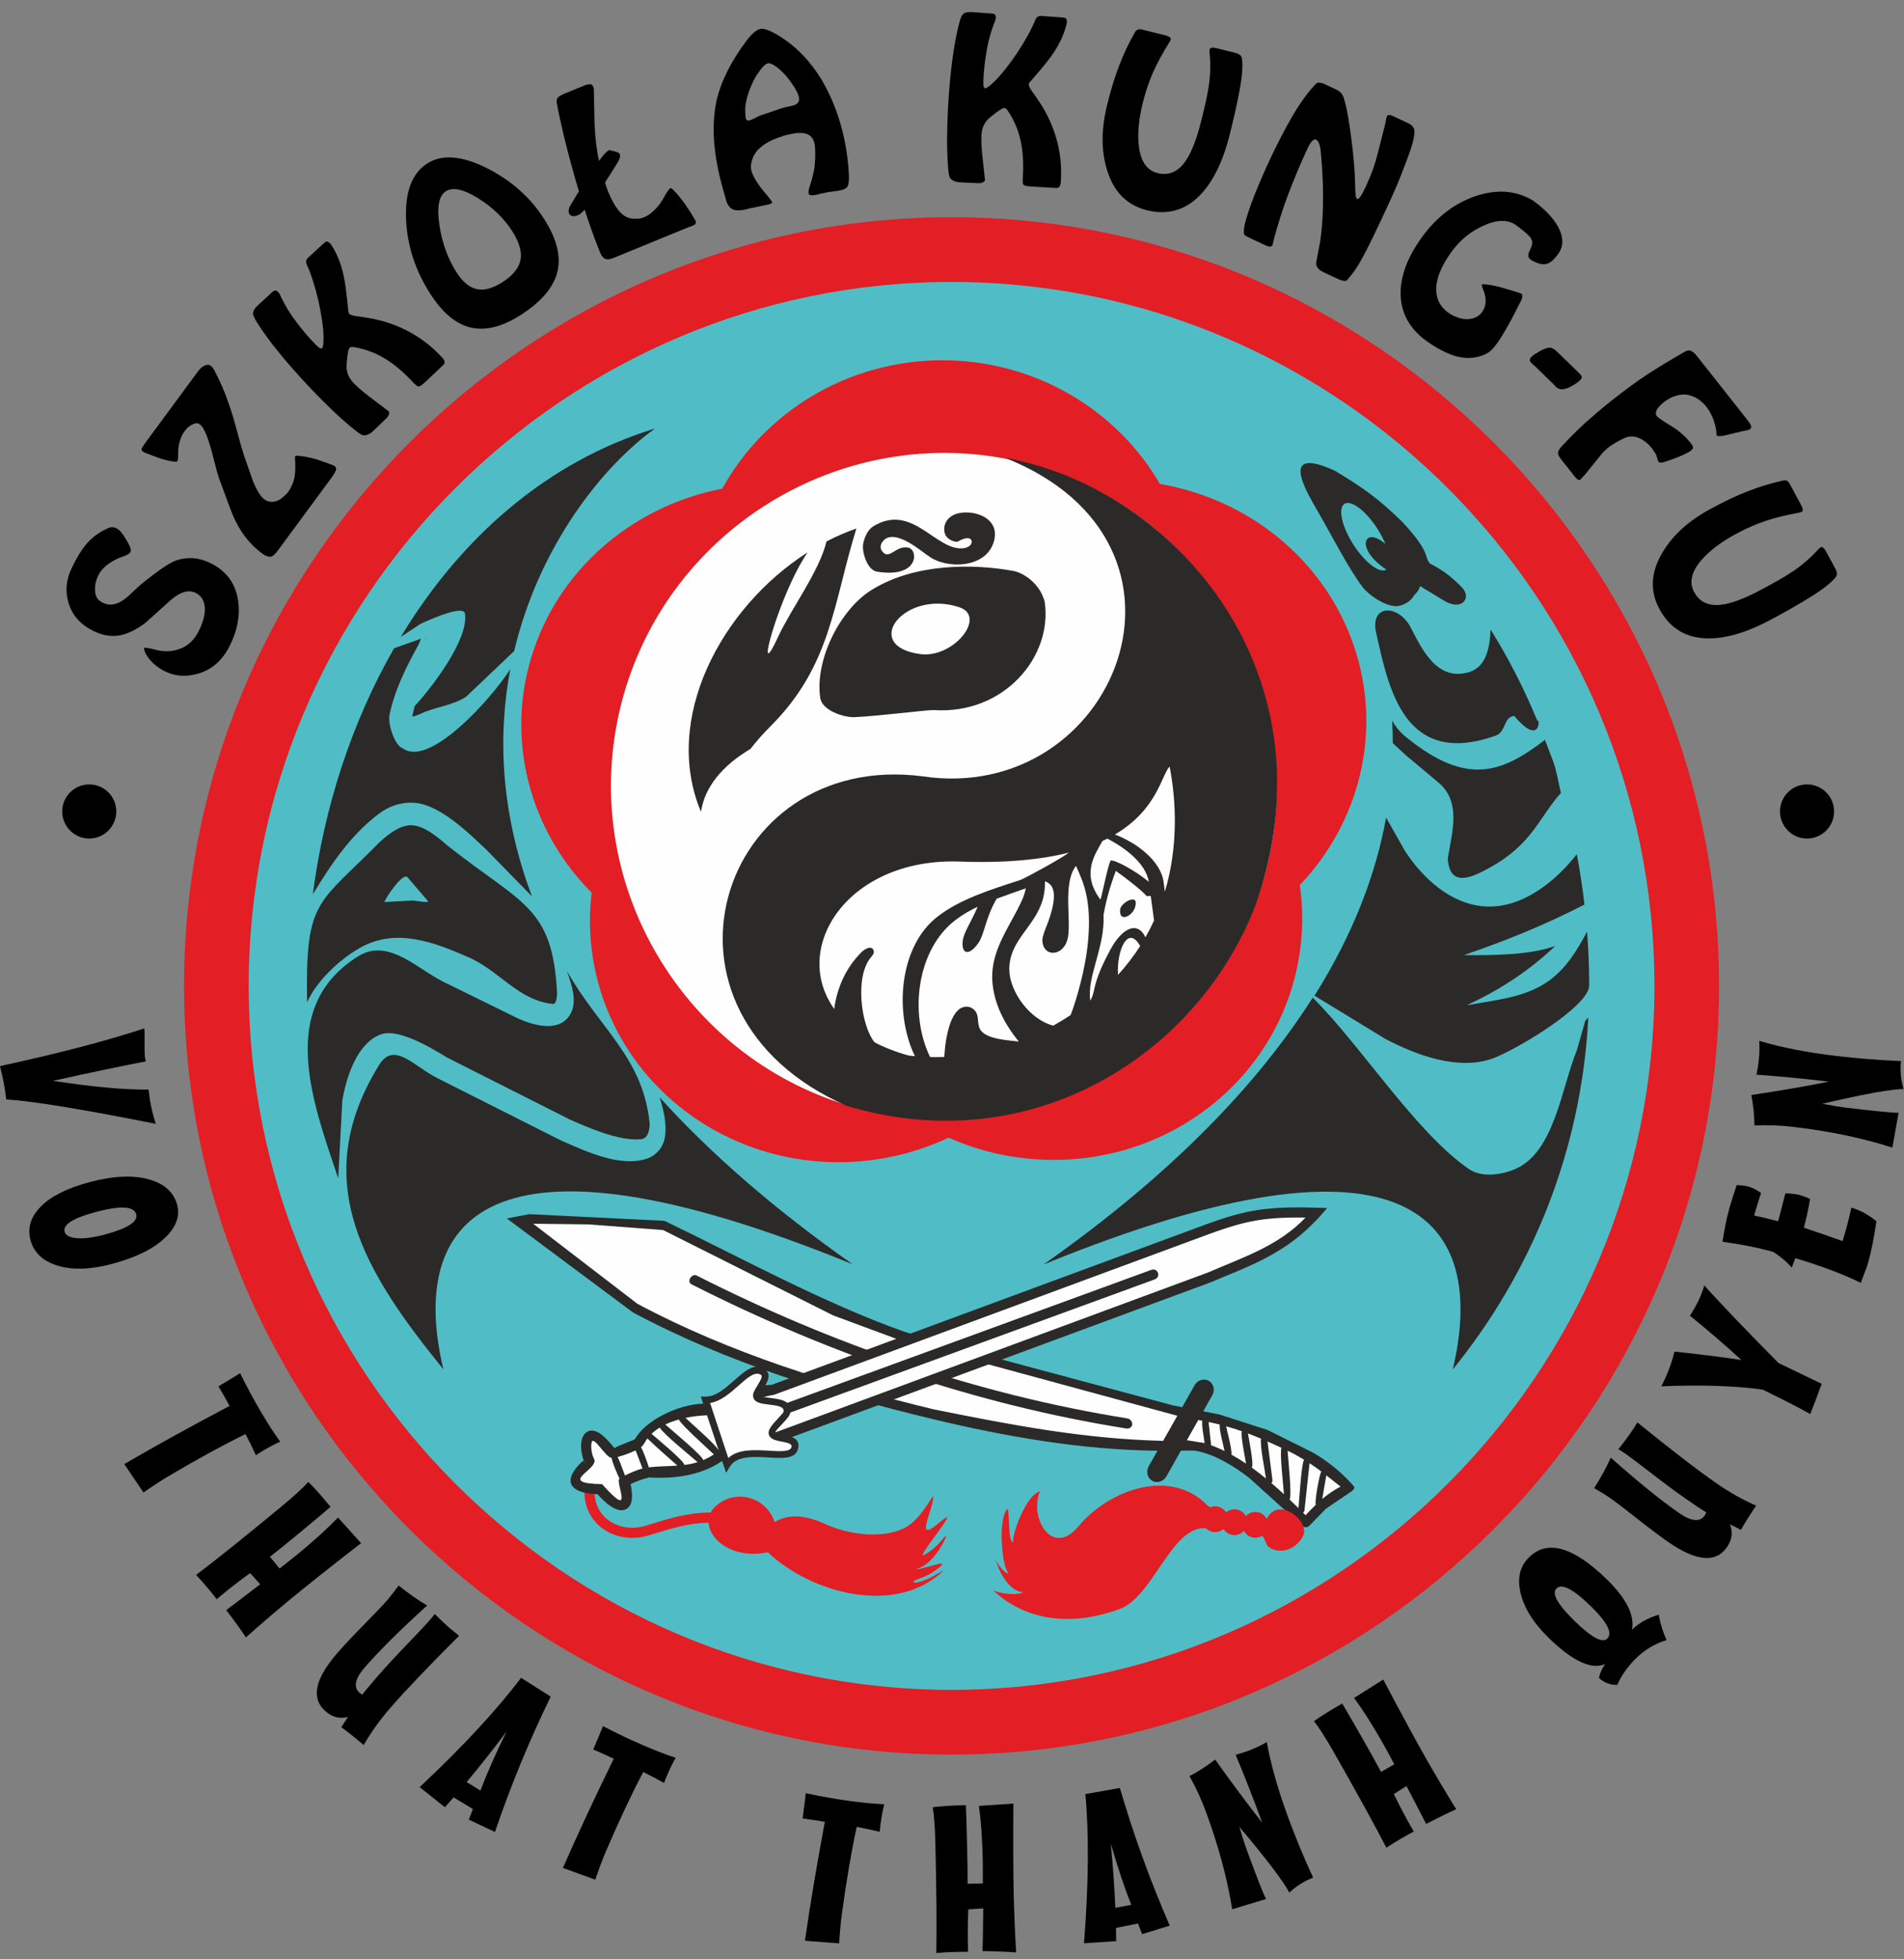
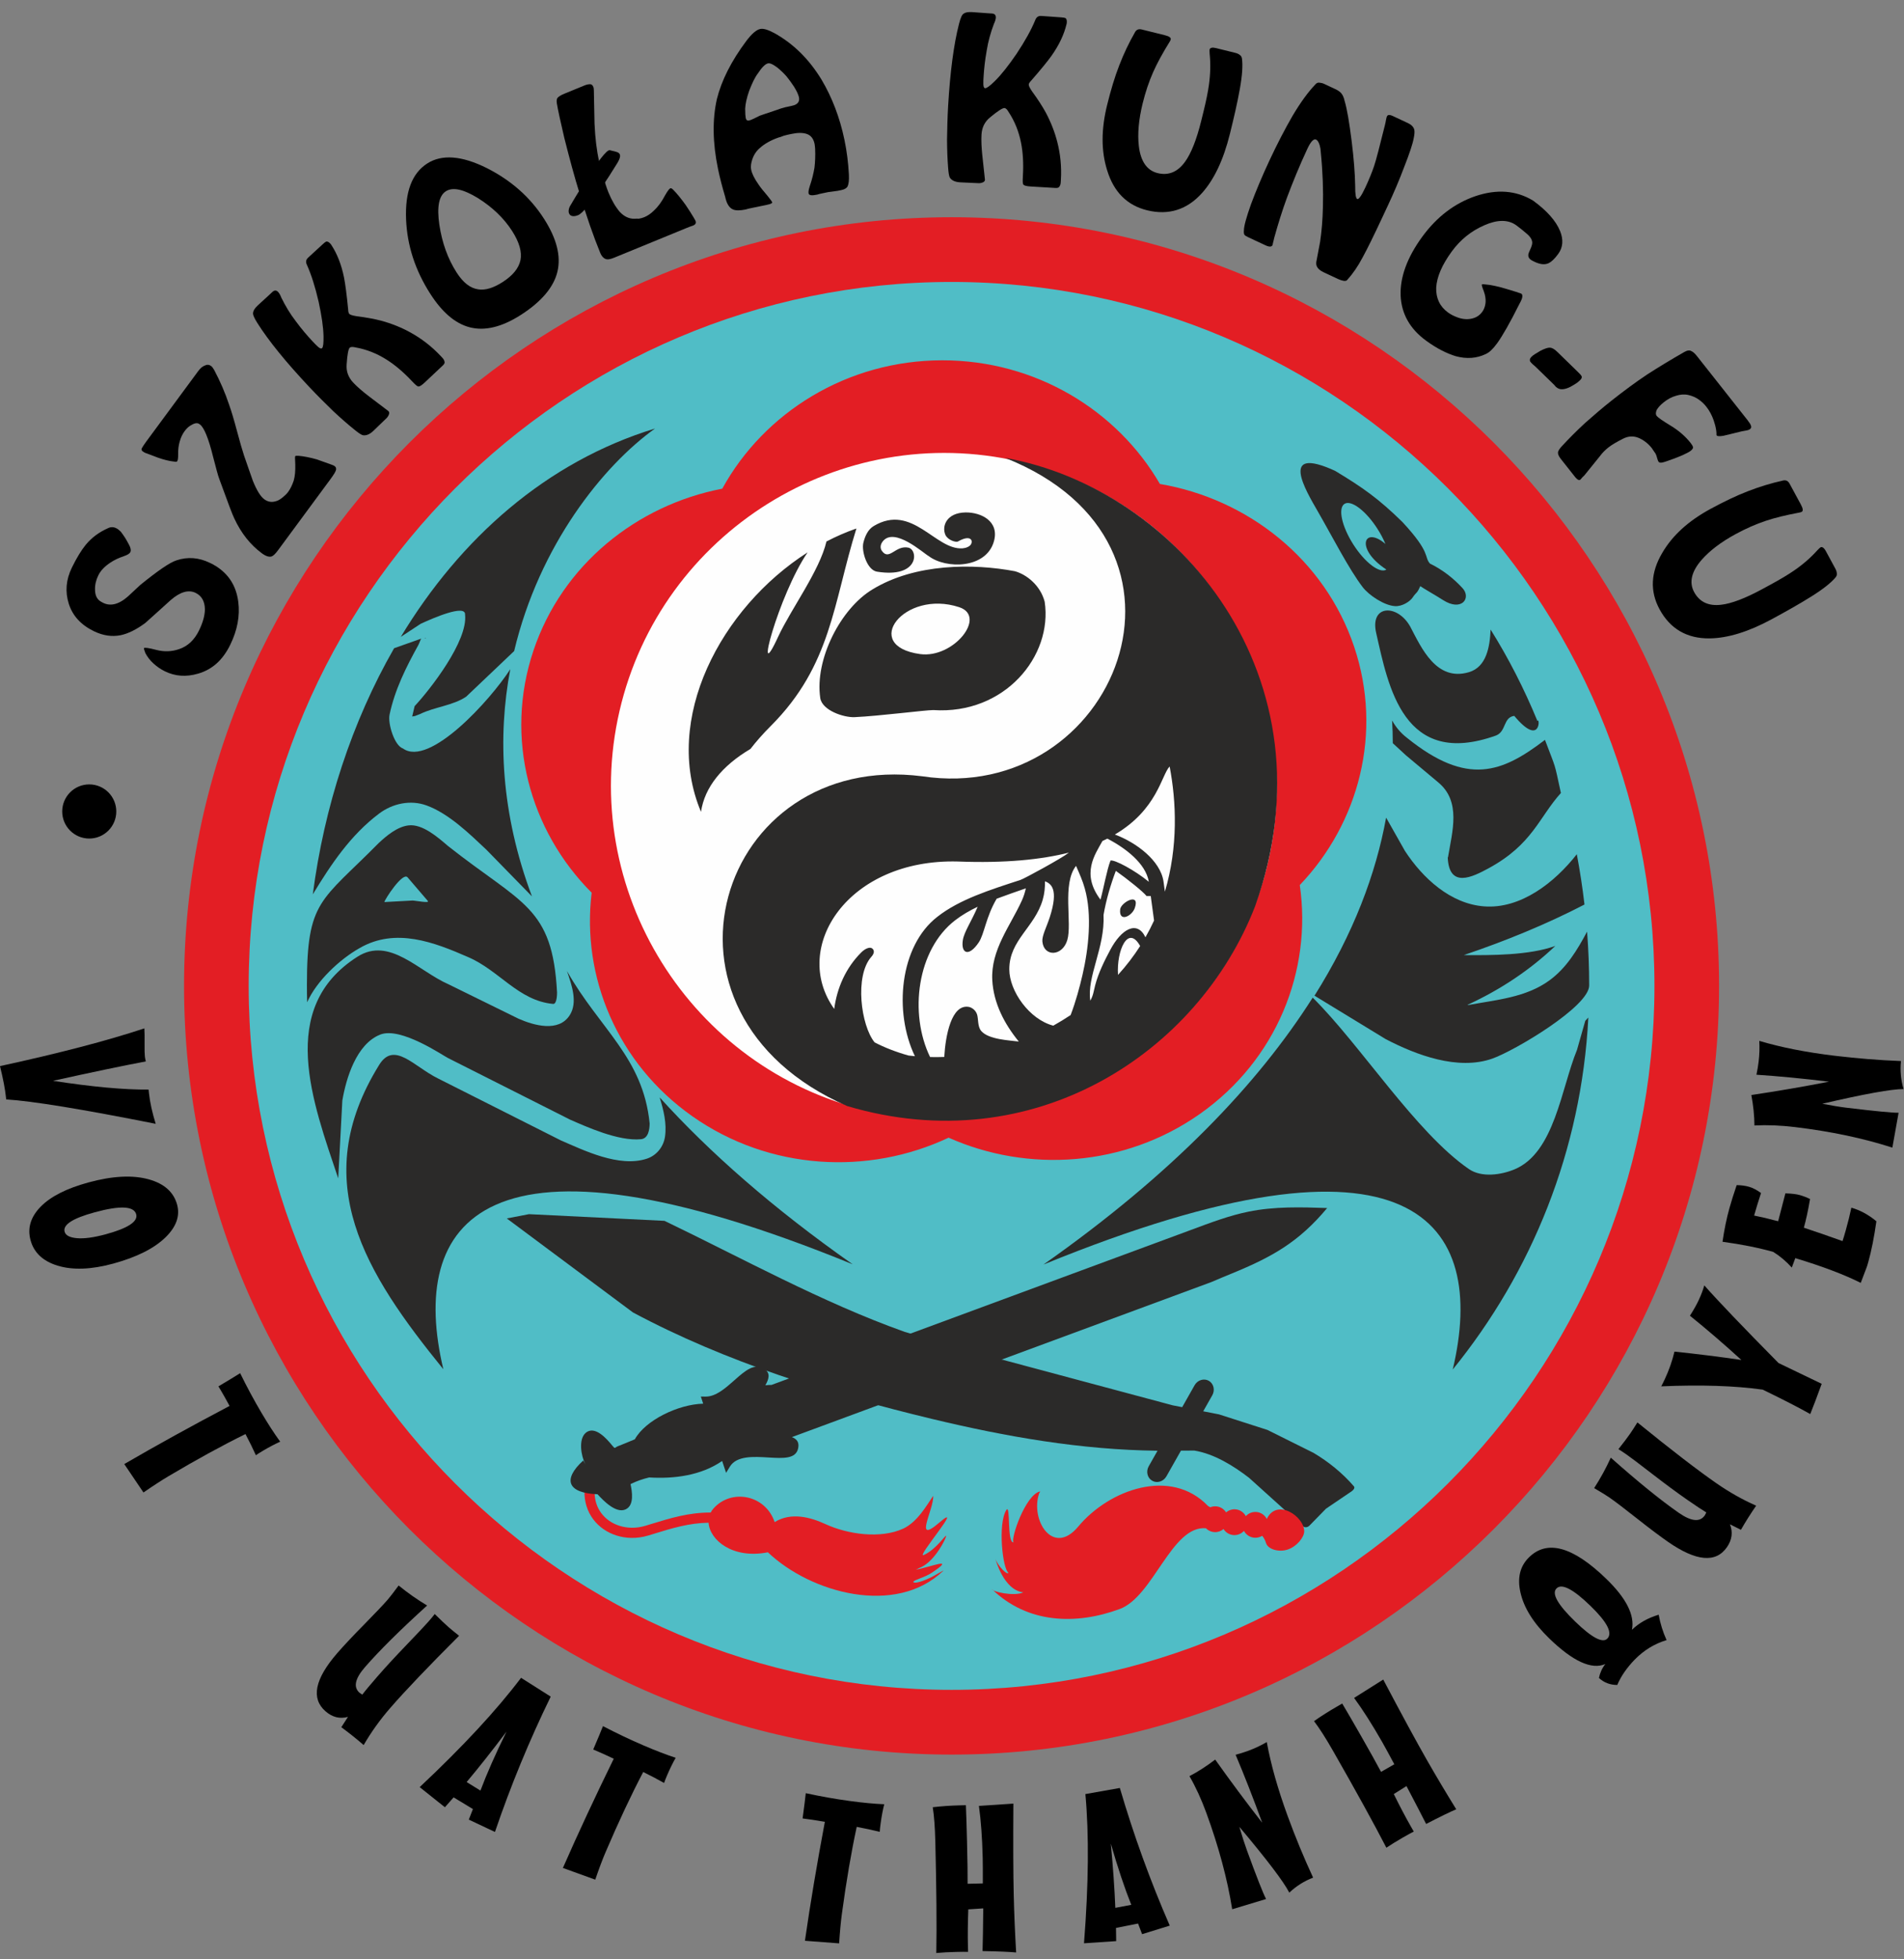
<svg xmlns="http://www.w3.org/2000/svg" xmlns:ns1="http://www.serif.com/" width="100%" height="100%" viewBox="0 0 280 288" version="1.1" xml:space="preserve" style="fill-rule:evenodd;clip-rule:evenodd;stroke-linejoin:round;stroke-miterlimit:2;">
  <rect x="0" y="0" width="280" height="288" fill="#808080" stroke="none" />
  <rect id="Logo-właściwe" ns1:id="Logo właściwe" x="0" y="0" width="279.932" height="287.073" style="fill:none;" />
  <g id="Logo-właściwe1" ns1:id="Logo właściwe">
    <g id="Logo">
      <path d="M139.936,257.906c62.167,0 112.869,-50.757 112.869,-112.989c0,-62.23 -50.702,-112.987 -112.869,-112.987c-62.166,0 -112.87,50.757 -112.87,112.987c0,62.232 50.704,112.989 112.87,112.989" style="fill:#e31e24;fill-rule:nonzero;" />
      <path d="M139.936,248.391c56.932,-0 103.365,-46.483 103.365,-103.472c-0,-56.993 -46.433,-103.475 -103.365,-103.475c-56.931,-0 -103.365,46.482 -103.365,103.475c0,56.989 46.434,103.472 103.365,103.472" style="fill:#50bdc6;fill-rule:nonzero;" />
      <path d="M101.834,164.094c-11.093,-7.791 -16.326,-20.546 -14.824,-32.877c-9.12,-9.13 -12.886,-22.724 -8.558,-35.597c4.237,-12.608 15.169,-21.36 27.764,-23.79c6.163,-11.209 18.372,-18.869 32.376,-18.869c13.708,0 25.699,7.347 31.982,18.175c12.928,2.203 24.239,11.061 28.568,23.935c4.234,12.607 0.712,25.901 -7.998,35.023c1.827,12.57 -3.394,25.707 -14.721,33.663c-11.091,7.792 -25.259,8.661 -36.924,3.468c-11.801,5.566 -26.337,4.825 -37.665,-3.131" style="fill:#e31e24;fill-rule:nonzero;" />
      <path d="M127.787,163.299c26.218,6.079 52.632,-10.414 58.706,-36.657c6.081,-26.276 -10.395,-52.72 -36.61,-58.802c-26.283,-6.095 -52.699,10.4 -58.78,36.676c-6.074,26.245 10.404,52.688 36.684,58.783" style="fill:#fefefe;fill-rule:nonzero;" />
      <path d="M147.809,67.302c31.862,12.631 16.227,51.092 -12.193,46.803c-29.889,-3.821 -42.44,34.726 -11.044,48.47c27.422,8.143 51.669,-7.819 60.011,-29.39c11.993,-33.578 -11.377,-61.351 -36.774,-65.883" style="fill:#2b2a29;fill-rule:nonzero;" />
      <path d="M140.868,126.632c-16.173,-0.431 -24.637,12.632 -18.188,21.671c0.407,-3.084 1.692,-6.02 3.962,-8.293c0.572,-0.572 1.08,-0.724 1.362,-0.698c0.365,0.037 0.843,0.536 0.143,1.321c-2.499,2.794 -1.545,10.118 0.473,12.586c1.45,0.75 3.105,1.404 4.982,1.931c0.316,0.038 0.631,0.07 0.942,0.098c-3.129,-6.502 -2.259,-16.203 3.318,-20.501c3.271,-2.566 7.787,-3.963 12.204,-5.407c0.577,-0.185 6.06,-3.182 7.021,-3.939c0.03,-0.025 0.063,-0.049 0.096,-0.075c-4.058,1.022 -9.352,1.575 -16.315,1.306Zm-4.091,28.743c-3.114,-6.414 -1.929,-15.78 3.682,-20.101c0.998,-0.774 2.121,-1.42 3.32,-1.995c-0.937,2.183 -1.996,3.701 -2.184,4.901c-0.307,1.933 0.834,2.572 2.339,0.344c0.813,-1.205 1.054,-3.749 2.634,-6.421c1.399,-0.531 2.851,-1.022 4.29,-1.528c-0.131,0.61 -0.319,1.212 -0.586,1.796c-1.687,3.726 -4.6,7.257 -4.347,11.723c0.192,3.37 1.77,6.4 3.898,9.004c-1.35,-0.183 -4.455,-0.284 -5.531,-1.561c-0.574,-0.685 -0.379,-1.817 -0.63,-2.489c-0.267,-0.713 -0.907,-0.993 -1.193,-1.043c-2.561,-0.447 -3.431,4.246 -3.607,7.356c-0.688,0.026 -1.384,0.03 -2.085,0.014Zm18.119,-4.614c-3.494,-0.9 -6.47,-5.061 -6.47,-8.293c-0,-4.298 3.754,-6.167 4.921,-10.241c0.26,-0.906 0.34,-1.801 0.328,-2.689c0.846,0.339 2.067,1.077 0.7,5.295c-0.466,1.434 -1.161,2.726 -1.084,3.551c0.204,2.287 2.938,2.226 3.662,-0.2c0.75,-2.498 -0.803,-8.262 1.289,-10.91c0.483,1.108 0.982,2.205 1.282,3.311c1.113,3.906 0.557,8.872 -0.335,12.719c-0.415,1.789 -0.973,3.881 -1.743,5.899c-0.828,0.551 -1.681,1.071 -2.55,1.558Zm5.444,-3.672c0.445,-0.785 0.499,-1.434 0.716,-2.268c0.476,-1.831 1.383,-3.635 2.212,-5.189c1.648,-3.109 3.963,-4.396 5.18,-1.862c0.466,-0.814 0.888,-1.636 1.267,-2.461l-0.488,-3.606l-0.62,-0c-0.497,-0.64 -2.836,-2.513 -4.516,-3.696c-0.775,2.06 -1.427,4.284 -1.806,6.473c0.224,4.829 -2.489,9.08 -1.945,12.609Zm4.074,-3.791c-0.236,-3.574 1.47,-7.452 3.255,-4.242c-0.928,1.451 -2.005,2.871 -3.255,4.242Zm6.895,-12.232l-0.202,-1.484c-0.45,-3.107 -4.047,-5.762 -7.156,-6.917c6.266,-3.684 6.844,-8.744 8.054,-9.999c0.991,5.157 1.27,11.786 -0.696,18.4Zm-8.464,-7.795c-0.233,0.115 -0.474,0.23 -0.72,0.347c-1.085,1.983 -3.179,4.79 -0.288,8.621c0.45,-1.612 0.947,-4.44 1.476,-5.748c0.593,-0.166 3.595,1.441 5.634,3.124l-0.008,-0.033c-0.456,-2.657 -3.388,-4.914 -6.094,-6.311Zm1.888,10.386c0.118,-1.026 2.974,-2.566 2.149,-0.188c-0.419,1.212 -2.369,2.173 -2.149,0.188" style="fill:#fefefe;fill-rule:nonzero;" />
      <path d="M103.088,119.331c0.527,-3.616 3.105,-6.775 7.271,-9.245c0.832,-1.073 1.814,-2.2 2.988,-3.372c8.924,-8.926 9.186,-18.11 12.596,-29.032c-1.5,0.523 -2.974,1.163 -4.406,1.91c-1.015,4.331 -5.207,9.912 -7.107,14.009c-3.731,8.117 0.06,-6.158 4.335,-12.406c-12.765,8.148 -21.411,24.521 -15.677,38.136Zm34.159,-14.958c-1.153,-0.003 -7.937,0.876 -11.569,1.04c-1.608,0.073 -4.786,-0.993 -5.053,-2.814c-0.836,-5.673 3.005,-13.172 7.696,-15.972c6.29,-3.829 14.819,-3.818 20.924,-2.664c1.731,0.48 3.756,2.083 4.384,4.487c1.2,7.975 -5.872,16.624 -16.382,15.923Zm-8.272,-20.343c6.223,0.987 6.069,-3.205 4.619,-3.529c-1.906,-0.419 -2.827,2.006 -3.909,0.464c-0.242,-0.344 -0.274,-0.864 0.124,-1.378c1.715,-2.203 6.018,1.758 6.76,2.149c2.56,1.948 8.467,1.868 9.594,-2.163c0.835,-2.968 -1.907,-4.283 -4.164,-4.25c-2.816,0.041 -3.526,2.034 -2.971,3.294c0.333,0.755 1.535,1.155 1.862,0.97c1.744,-0.998 2.243,-0.224 1.913,0.399c-0.192,0.358 -0.761,0.579 -1.247,0.613c-3.998,0.291 -7.381,-6.657 -13.059,-3.284c-0.867,0.515 -1.292,1.499 -1.531,2.462c-0.304,1.228 0.537,4.022 2.009,4.253Zm6.334,12.113c4.916,0.675 9.877,-5.542 5.743,-6.896c-8.087,-2.655 -14.526,5.689 -5.743,6.896" style="fill:#2b2a29;fill-rule:nonzero;" />
      <path d="M213.638,201.304c11.634,-14.327 18.929,-32.174 19.941,-51.741c-0.147,0.164 -0.299,0.328 -0.452,0.488l-1.218,4.281c-2.321,5.641 -3.293,15.094 -9.182,17.549c-1.947,0.813 -4.832,1.252 -6.713,-0.042c-7.809,-5.366 -15.961,-18.267 -22.97,-25.198c-7.995,12.6 -20.586,25.887 -39.595,39.235c54.552,-22.302 65.316,-6.158 60.189,15.428Zm-15.921,-127.239c0.982,-0.63 3.168,1.026 4.862,3.686c0.48,0.75 0.87,1.498 1.16,2.205c-3.175,-2.739 -4.527,0.718 0.143,3.764c-0.979,0.628 -3.166,-1.029 -4.865,-3.688c-1.699,-2.66 -2.282,-5.338 -1.3,-5.967Zm35.986,70.79c0,3.094 -10.957,9.587 -14.224,10.742c-5.068,1.798 -11.201,-0.513 -15.696,-2.856l-10.474,-6.386c5.741,-9.132 9.036,-17.922 10.531,-26.173l2.774,4.905c2.592,3.958 6.66,7.766 11.645,8.141c5.359,0.408 10.355,-3.485 13.624,-7.665c0.464,2.444 0.841,4.911 1.129,7.393c-5.624,2.919 -11.736,5.401 -17.753,7.435c4.009,0.033 9.65,0.043 13.465,-1.352c-3.679,3.496 -7.97,6.379 -12.872,8.645l0.011,0.056c4.217,-0.783 8.542,-1.108 12.003,-3.639c2.503,-1.83 4.07,-4.436 5.528,-7.159c0.204,2.634 0.309,5.275 0.309,7.913Zm-4.159,-28.293c-1.043,-4.799 -0.637,-3.271 -2.343,-7.811l-0.124,0.097c-6.178,4.677 -11.267,6.774 -20.144,-0.375c-1.001,-0.762 -1.68,-1.627 -2.214,-2.573c0.065,1.101 0.101,2.212 0.103,3.341l1.914,1.765l4.753,3.981c3.435,2.831 2.074,7.232 1.452,11.026l-0.039,0.009c0.187,4.635 3.653,2.88 5.984,1.619c6.492,-3.515 7.424,-7.501 10.658,-11.079Zm-3.45,-10.58c0.368,-0.722 0.537,3.962 -3.409,-0.755c-1.633,0.211 -1.162,2.278 -2.667,2.88c-13.654,4.902 -15.847,-7.191 -17.64,-15.072c-0.954,-4.193 3.154,-4.27 5.014,-0.921c1.632,3.1 3.825,8.108 8.624,6.69c2.585,-0.762 3.084,-3.728 3.191,-6.266c2.644,4.22 4.945,8.731 6.887,13.444Zm-15.8,-23.136c-0.917,-1.012 0.222,-1.521 -4.062,-6.121c-3.468,-3.4 -5.802,-5.052 -9.9,-7.518c-8.333,-3.805 -4.307,2.895 -2.559,5.927c2.135,3.7 4.605,8.546 6.636,11.187c0.923,1.193 3.145,2.671 4.724,2.774c1.076,0.071 2.194,-0.681 2.581,-1.23c0.649,-0.96 0.618,-0.506 1.15,-1.71c0.635,0.449 2.083,1.239 3.321,2.034c2.762,1.778 4.236,-0.289 2.879,-1.755c-1.342,-1.456 -3.001,-2.738 -4.77,-3.588" style="fill:#2b2a29;fill-rule:nonzero;" />
      <path d="M65.198,201.264c-11.436,-14.084 -20.069,-27.595 -9.43,-44.748c2.194,-3.541 5.088,0.25 8.622,1.994l18.109,9.127c3.33,1.427 8.539,4.019 12.621,2.679c1.437,-0.474 2.458,-1.751 2.674,-3.239c0.279,-1.935 -0.2,-3.869 -0.785,-5.771c7.295,8.051 16.614,16.269 28.378,24.529c-54.551,-22.301 -65.316,-6.158 -60.189,15.429Zm-8.673,-68.671c0.054,-0.385 2.697,-4.465 3.412,-3.637l2.974,3.47c0.33,0.385 -1.816,-0.056 -2.257,-0.056l-4.129,0.223Zm-6.786,40.621l0.604,-11.442c0.556,-3.271 2.065,-8.326 5.587,-9.704c3.011,-1.178 9.207,3.089 9.973,3.463l17.948,9.05c2.341,1.017 7.074,3.192 10.404,2.873c1.099,-0.105 1.273,-1.45 1.282,-2.32c-0.97,-9.71 -7.339,-13.874 -12.166,-22.409c0.74,2.13 1.6,4.623 0.423,6.482c-1.63,2.582 -5.293,1.514 -7.519,0.543l-10.33,-5.075c-4.391,-1.915 -8.665,-7.042 -13.369,-4.054c-11.906,7.554 -6.594,21.383 -2.837,32.593Zm-4.57,-25.887c1.353,-3.091 4.748,-6.298 7.724,-7.974c5.294,-3.056 10.978,-0.848 15.968,1.338c4.567,1.959 7.383,6.404 12.476,6.875c0.566,0.052 0.583,-1.436 0.583,-1.673c-0.668,-12.689 -5.165,-12.949 -16.045,-21.547c-1.429,-1.223 -3.742,-3.283 -5.818,-3.02c-1.666,0.208 -3.227,1.527 -4.373,2.601c-8.527,8.628 -10.55,8.375 -10.55,20.891c0,0.837 0.012,1.673 0.035,2.509Zm0.832,-15.869c2.688,-4.428 5.556,-8.715 9.751,-11.871c1.987,-1.493 4.625,-2.055 6.978,-1.195c3.279,1.195 6.337,4.19 8.772,6.481l6.727,6.885c-4.583,-12.197 -5.059,-23.513 -3.187,-33.395c-2.913,4.528 -11.895,14.445 -15.78,11.658c-1.275,-0.417 -2.242,-3.693 -1.977,-4.96c0.768,-3.666 2.425,-6.976 4.227,-10.231c0.19,-0.345 0.281,-0.739 0.431,-0.959l-3.986,1.41c-6.215,10.829 -10.28,23.317 -11.956,36.177Zm12.94,-37.844c8.734,-14.455 21.395,-25.738 37.391,-30.628c-7.593,5.424 -17.018,17.121 -20.721,32.713l-7.065,6.713c-1.951,1.304 -4.627,1.494 -6.77,2.543l-0.761,0.296l-0.398,0.063l-0,-0.008l0.356,-1.509c2.336,-2.502 7.86,-9.605 7.419,-13.446c0.113,-1.61 -4.783,0.532 -6.538,1.347l-2.913,1.916Zm3.487,0.128c0.017,0.007 0.033,0.016 0.049,0.026l0.063,0.028l0.055,0.009l0.049,-0.009l-0.038,-0.03l-0.117,-0.022l-0.061,-0.002Z" style="fill:#2b2a29;fill-rule:nonzero;" />
      <path d="M112.922,228.169c6.327,6.013 18.829,9.432 25.81,2.709c0.173,-0.169 -1.268,0.712 -1.85,0.993c-1.879,0.907 -2.647,0.844 -2.558,0.626c0.114,-0.281 1.645,-0.614 2.688,-1.31c3.784,-2.519 -0.328,-0.778 -2.304,-0.473c-0.429,0.077 -0.607,0.325 0.864,-0.411c1.988,-0.996 3.532,-4.135 3.569,-4.527c0.038,-0.389 -1.434,1.971 -3.292,2.793c-1.296,0.572 6.254,-8.171 2.248,-4.733c-3.85,3.301 -0.711,-2.06 -0.867,-3.96c-0.957,1.401 -2.299,3.813 -4.373,4.801c-3.373,1.563 -8.228,0.842 -11.466,-0.651c-2.196,-1.012 -5.045,-1.793 -7.471,-0.296c-1.361,-4.028 -6.385,-4.97 -9.015,-1.977c-0.157,0.18 -0.288,0.373 -0.391,0.571c-3.25,0.003 -5.842,0.797 -8.816,1.709c-0.257,0.079 -0.518,0.157 -0.78,0.239c-0.687,0.208 -1.382,0.302 -2.062,0.29c-1.2,-0.025 -2.332,-0.379 -3.248,-1.012c-0.902,-0.623 -1.598,-1.516 -1.936,-2.625c-0.159,-0.517 -0.239,-1.092 -0.23,-1.71l-1.492,-0.028c-0.014,0.775 0.092,1.502 0.295,2.172c0.443,1.446 1.346,2.61 2.517,3.419c1.158,0.799 2.578,1.249 4.066,1.277c0.825,0.016 1.68,-0.099 2.524,-0.356c0.262,-0.08 0.522,-0.159 0.78,-0.239c2.758,-0.846 5.171,-1.587 8.07,-1.638c0.169,2.563 3.553,5.371 8.72,4.347" style="fill:#e31e24;fill-rule:nonzero;" />
      <path d="M77.798,178.469l19.92,0.982c11.239,5.395 23.251,12.033 35.34,16.326l8.841,2.609l30.56,8.183l1.392,0.271l1.826,-3.227c0.433,-0.763 1.373,-1.056 2.087,-0.651c0.717,0.408 0.947,1.364 0.513,2.128l-1.333,2.355l2.318,0.452l7.131,2.29l6.77,3.367c2.214,1.317 4.25,2.96 5.933,4.911c0.283,0.331 -0.303,0.736 -0.488,0.851l-3.608,2.444l-2.435,2.491c-0.333,0.324 -0.755,0.31 -1.088,-0.002l-7.789,-7.023c-2.287,-1.764 -5.132,-3.531 -8.046,-4.007l-1.971,0.01l-2.138,3.776c-0.433,0.764 -1.373,1.06 -2.088,0.652c-0.716,-0.405 -0.949,-1.364 -0.515,-2.128l1.296,-2.287c-11.227,-0.126 -22.255,-2.053 -33.198,-4.684c-15.047,-3.621 -30.236,-8.314 -43.947,-15.644l-18.552,-13.816l3.269,-0.629Z" style="fill:#2b2a29;fill-rule:nonzero;" />
-       <path d="M78.403,179.876l15.339,11.772c13.617,7.265 28.675,11.926 43.612,15.521c11.522,2.314 22.065,4.344 33.693,4.623l2.09,-3.689l-40.512,-11.011l-10.114,-3.747l-25.001,-12.541l-10.99,-0.83l-8.117,-0.098Zm96.135,31.819l2.611,0.42c-0.08,-0.715 -0.483,-2.673 -0.333,-3.276l-0.593,-0.117l-1.685,2.973Zm3.525,0.718c0.681,0.25 1.354,0.543 2.017,0.871c-0.135,-0.707 -0.855,-3.336 -0.693,-3.882c-0.544,-0.141 -1.094,-0.265 -1.655,-0.38l0.352,3.203c0.007,0.064 -0,0.129 -0.021,0.188Zm3.029,1.401c0.729,0.403 1.444,0.846 2.147,1.322c-0.108,-0.741 -0.851,-4.263 -0.607,-4.752c-0.762,-0.268 -1.532,-0.514 -2.315,-0.734c0.176,0.921 0.872,3.346 0.775,4.164Zm2.991,1.905c0.712,0.511 1.408,1.053 2.09,1.61c-0.143,-1.129 -0.928,-4.944 -0.722,-5.858c-0.637,-0.267 -1.279,-0.523 -1.926,-0.767c0.103,0.713 0.919,4.617 0.558,5.015Zm2.875,2.264c0.633,0.541 1.254,1.094 1.858,1.652c-0.065,-1.071 -0.658,-6.116 -0.363,-6.824c-0.682,-0.318 -1.366,-0.633 -2.053,-0.935l0.729,5.687c0.021,0.167 -0.049,0.324 -0.171,0.42Zm2.679,2.425c0.447,0.422 0.885,0.849 1.312,1.27c0.11,-1.007 0.426,-6.582 0.831,-7.114c-0.752,-0.459 -1.548,-0.9 -2.427,-1.324c0.051,0.905 0.672,6.747 0.284,7.168Zm1.986,1.941c0.115,-0.073 0.197,-0.195 0.212,-0.34l0.747,-6.934c0.591,0.393 1.162,0.801 1.736,1.23c-0.274,0.237 -1.031,4.572 -0.815,4.877c-0.52,0.494 -1.019,1.014 -1.502,1.541l-0.378,-0.374Zm2.82,-2.009c0.834,-0.7 1.724,-1.326 2.699,-1.825c-0.733,-0.584 -1.42,-1.134 -2.095,-1.654l-0.604,3.479Zm-92.04,-32.872c19.977,10.125 41.281,17.493 63.42,21.029c1.034,0.312 0.837,1.635 -0.229,1.472c-22.3,-3.56 -43.746,-10.972 -63.863,-21.17c-0.851,-0.389 0.016,-1.627 0.672,-1.331" style="fill:#fefefe;fill-rule:nonzero;" />
      <path d="M113.456,203.57l61.297,-22.637l-0.004,0c3.62,-1.35 6.109,-2.273 8.848,-2.831c3.824,-0.782 7.696,-0.666 11.574,-0.534c-4.148,4.977 -8.056,7.175 -13.974,9.603c-1.014,0.419 -2.034,0.832 -3.037,1.272l-61.707,22.799c0.664,0.253 1.113,0.689 0.928,1.617c-0.318,1.619 -2.198,1.507 -4.382,1.375c-2.158,-0.131 -4.67,-0.281 -5.663,1.345l-0.558,0.912l-0.338,-1.015l-0.241,-0.728c-3.1,2.139 -7.046,2.645 -10.735,2.422c-0.945,0.225 -1.87,0.544 -2.739,0.98c0.231,1.071 0.574,3.098 -0.703,3.704c-1.437,0.687 -3.342,-1.335 -4.15,-2.216c-4.387,-0.164 -5.191,-2.144 -2.105,-4.956l0,0.002c0.017,-0.016 0.506,0.895 0.27,0.436c-0.563,-1.087 -1.001,-3.529 0.082,-4.49c1.363,-1.2 3.177,0.943 3.918,1.849c0.478,0.579 0.314,0.3 0.853,0.091c0.656,-0.253 1.509,-0.604 2.47,-1.009c1.551,-2.81 6.392,-5.144 10.05,-5.235l-0.126,-0.385l-0.218,-0.661l0.693,0.007c1.514,0.014 2.934,-1.248 4.216,-2.383c1.617,-1.434 3.042,-2.7 4.551,-1.591c0.81,0.595 0.502,1.471 0.028,2.315c0.305,-0.044 0.607,-0.065 0.902,-0.058" style="fill:#2b2a29;fill-rule:nonzero;" />
-       <path d="M113.824,205.024c-0.523,0.079 -1.022,0.192 -1.502,0.33c0.267,0.047 0.602,0.087 0.949,0.129c0.344,0.042 0.699,0.085 1.021,0.145c0.591,0.108 1.123,0.277 1.482,0.579l53.51,-19.541c0.998,-0.366 1.511,1.033 0.511,1.399l-53.578,19.567c-0.005,0.016 -0.008,0.033 -0.012,0.051c-0.082,0.455 -0.577,0.977 -1.099,1.535c-0.527,0.56 -1.097,1.165 -1.104,1.327c0.492,-0.173 0.991,-0.352 1.495,-0.539l62.148,-22.962l-0.04,0.016c5.146,-2.238 10.36,-3.878 14.388,-8.092c-3.426,-0.054 -5.844,0.131 -8.103,0.593c-2.59,0.527 -5.047,1.439 -8.619,2.77l-61.447,22.693Zm-9.397,1.204c1.596,-0.264 2.96,-1.476 4.207,-2.58c1.297,-1.151 2.441,-2.165 3.306,-1.532c0.267,0.197 -0.19,0.941 -0.584,1.586c-0.332,0.546 -0.637,1.043 -0.616,1.458c0.052,1.026 1.188,1.164 2.416,1.31c0.319,0.04 0.645,0.077 0.956,0.135c0.673,0.124 1.221,0.342 1.118,0.896c-0.03,0.164 -0.429,0.585 -0.851,1.035c-0.848,0.903 -1.776,1.887 -1.134,2.667c0.363,0.443 1.045,0.569 1.751,0.703c0.733,0.138 1.504,0.282 1.41,0.762c-0.149,0.761 -1.628,0.672 -3.349,0.569c-2.099,-0.126 -4.499,-0.27 -5.954,1.074l-2.676,-8.083Zm-0.452,1.802c-1.015,0.043 -2.098,0.159 -3.164,0.382c0.921,0.903 4.291,3.754 4.875,4.783l-1.711,-5.165Zm-4.138,0.619c-0.692,0.192 -1.367,0.436 -1.997,0.738c0.703,0.635 5.554,4.652 5.574,5.232c0.514,-0.215 1.034,-0.489 1.569,-0.836c-0.73,-0.712 -4.983,-4.488 -5.146,-5.134Zm-2.81,1.186c0.356,0.81 4.656,4.267 5.56,5.087c-0.648,0.204 -1.293,0.328 -1.949,0.41c0.021,-0.562 -4.188,-4.003 -4.818,-4.577c0.363,-0.346 0.769,-0.651 1.207,-0.92Zm-1.821,1.6c1.401,1.376 2.96,2.676 4.417,3.994c-1.305,0.093 -2.68,0.091 -4.227,0.247c-0.082,-0.468 -0.872,-2.584 -1.142,-2.952c0.455,-0.332 0.603,-0.841 0.952,-1.289Zm-1.736,1.755c-0.849,0.427 -1.875,0.755 -2.639,0.975c0.412,0.844 0.733,1.847 1.081,2.723c0.738,-0.382 1.682,-0.799 2.577,-1.036l-1.019,-2.662Zm-3.506,1.113c-0.052,0.378 0.923,2.658 1.146,3.031c-0.729,0.414 2.381,6.378 -2.566,0.824c-6.908,-0.134 -0.354,-2.12 -1.183,-3.726l-0.003,0c-0.325,-0.626 -0.506,-1.682 -0.363,-2.383c0.248,-1.216 2.06,2.222 2.969,2.254" style="fill:#fefefe;fill-rule:nonzero;" />
      <path d="M186.294,223.267c1.485,-3.115 5.545,-0.345 5.5,1.853c-0.016,0.858 -1.101,2.212 -2.432,2.648c-1.329,0.436 -2.906,-0.047 -3.18,-0.956c-0.129,-0.429 -0.326,-0.778 -0.57,-1.064c-0.302,0.188 -0.658,0.295 -1.038,0.286c-0.712,-0.014 -1.326,-0.42 -1.64,-1.01c-0.354,0.389 -0.867,0.63 -1.434,0.621c-0.663,-0.014 -1.24,-0.368 -1.571,-0.893c-0.339,0.293 -0.784,0.464 -1.262,0.455c-0.521,-0.01 -0.987,-0.228 -1.322,-0.572c-5.053,-0.436 -7.717,10.044 -12.685,11.874c-6.381,2.354 -13.523,2.181 -18.786,-2.92c0.009,0.363 3.254,1.111 4.616,0.469c-2.905,-0.315 -4.101,-4.905 -4.101,-4.905c0.375,1.043 1.77,2.467 1.905,2.008c-0.848,-0.558 -1.574,-7.15 -0.311,-9.193c0.663,-1.08 0.065,4.862 1.066,4.743c-0.447,-0.543 1.736,-6.943 3.866,-7.478c0.118,-0.028 -0.091,0.256 -0.091,0.256c-1.359,3.918 2.02,9.361 5.73,4.912c4.574,-5.486 13.631,-8.722 19.072,-3.061c0.056,0.059 0.183,0.129 0.366,0.211c0.23,-0.094 0.483,-0.143 0.745,-0.138c0.663,0.012 1.239,0.365 1.568,0.891c0.342,-0.291 0.787,-0.465 1.267,-0.455c0.713,0.013 1.327,0.421 1.638,1.01c0.357,-0.389 0.87,-0.631 1.437,-0.619c0.717,0.012 1.338,0.429 1.647,1.027" style="fill:#e31e24;fill-rule:nonzero;" />
      <path d="M17.1,119.278c-0,2.198 -1.781,3.979 -3.976,3.979c-2.196,-0 -3.975,-1.781 -3.975,-3.979c0,-2.198 1.779,-3.979 3.975,-3.979c2.195,-0 3.976,1.781 3.976,3.979" style="fill-rule:nonzero;" />
-       <path d="M269.717,119.278c0,2.198 -1.781,3.979 -3.977,3.979c-2.195,-0 -3.974,-1.781 -3.974,-3.979c0,-2.198 1.779,-3.979 3.974,-3.979c2.196,-0 3.977,1.781 3.977,3.979" style="fill-rule:nonzero;" />
      <path d="M22.894,165.188c-10.83,-2.153 -18.159,-3.351 -21.985,-3.585l-0.04,-0.366c-0.119,-1.146 -0.41,-2.657 -0.869,-4.531c8.684,-1.885 15.759,-3.731 21.228,-5.545c0.033,0.513 0.045,1.277 0.033,2.289c-0.012,0.839 0.002,1.454 0.044,1.842c0.022,0.195 0.066,0.436 0.136,0.724c-3.276,0.619 -7.824,1.568 -13.649,2.853c5.797,0.892 10.484,1.323 14.059,1.288l0.059,0.548c0.136,1.294 0.464,2.789 0.984,4.483" style="fill-rule:nonzero;" />
      <path d="M16.651,185.736c-3.244,0.884 -5.98,0.98 -8.209,0.293c-2.138,-0.663 -3.454,-1.905 -3.948,-3.728c-0.486,-1.774 0.009,-3.414 1.473,-4.918c1.467,-1.505 3.813,-2.698 7.037,-3.576c3.551,-0.968 6.52,-1.118 8.907,-0.446c2.255,0.633 3.633,1.87 4.136,3.715c0.448,1.656 -0.124,3.261 -1.722,4.815c-1.68,1.627 -4.239,2.908 -7.674,3.845Zm-1.083,-4.316c3.264,-0.888 4.75,-1.87 4.459,-2.936c-0.328,-1.212 -2.364,-1.308 -6.106,-0.288c-3.225,0.879 -4.698,1.828 -4.42,2.849c0.148,0.546 0.754,0.865 1.821,0.956c1.066,0.094 2.481,-0.101 4.246,-0.581" style="fill-rule:nonzero;" />
      <path d="M41.204,211.912c-0.801,0.363 -1.633,0.799 -2.489,1.305c-0.496,0.293 -0.857,0.523 -1.084,0.687c-0.445,-0.989 -0.957,-2.025 -1.531,-3.112c-3.4,1.669 -7.184,3.74 -11.353,6.214c-0.991,0.589 -2.21,1.378 -3.651,2.374c-0.638,-0.958 -1.58,-2.353 -2.822,-4.178c4.76,-2.765 9.922,-5.614 15.485,-8.542c-0.489,-0.906 -0.878,-1.604 -1.167,-2.089l-0.468,-0.79c1.471,-0.874 2.537,-1.519 3.191,-1.936c1.008,2.053 2.051,3.988 3.126,5.804c0.985,1.669 1.908,3.089 2.763,4.263" style="fill-rule:nonzero;" />
-       <path d="M53.095,226.829c-4.655,3.611 -8.169,6.402 -10.546,8.37c-2.16,1.788 -4.291,3.616 -6.388,5.481c-0.518,-0.815 -1.483,-2.153 -2.891,-4.014c1.103,-0.818 2.767,-2.086 4.991,-3.798l-1.477,-1.646c-1.656,1.212 -3.043,2.283 -4.161,3.209l-0.759,0.628c-0.251,-0.335 -0.626,-0.804 -1.125,-1.409c-0.673,-0.813 -1.305,-1.53 -1.896,-2.151c3.189,-2.418 7.429,-5.818 12.715,-10.198c1.668,-1.383 2.932,-2.541 3.787,-3.471c0.921,0.926 1.828,1.931 2.72,3.012l0.542,0.651c-0.905,0.781 -2.261,1.919 -4.068,3.416c-2.161,1.791 -3.778,3.098 -4.848,3.925l1.424,1.723c1.409,-1.103 2.39,-1.884 2.941,-2.341c2.285,-1.891 4.166,-3.609 5.652,-5.158l3.387,3.771Z" style="fill-rule:nonzero;" />
      <path d="M67.514,240.442c-4.515,4.507 -7.899,8.05 -10.142,10.632c-1.5,1.727 -2.798,3.539 -3.892,5.432c-1.057,-0.918 -2.152,-1.792 -3.286,-2.624l0.98,-1.519c-1.197,0.328 -2.297,0.059 -3.297,-0.815c-2.17,-1.886 -1.598,-4.739 1.718,-8.554c0.937,-1.08 2.251,-2.477 3.932,-4.187c1.687,-1.713 2.847,-2.936 3.487,-3.672c0.311,-0.361 0.848,-1.054 1.609,-2.081c1.357,1.104 2.754,2.084 4.19,2.939c-3.977,3.604 -7.03,6.629 -9.157,9.078c-1.46,1.68 -1.718,2.934 -0.776,3.754c0.056,0.049 0.19,0.138 0.401,0.269c0.393,-0.527 1.113,-1.391 2.156,-2.592c1.187,-1.368 2.64,-2.945 4.358,-4.73c1.718,-1.789 2.793,-2.93 3.222,-3.424c0.445,-0.511 0.75,-0.879 0.914,-1.106c0.87,0.862 1.563,1.52 2.076,1.968c0.317,0.275 0.816,0.684 1.507,1.232" style="fill-rule:nonzero;" />
      <path d="M72.788,269.28l-3.848,-1.816l0.607,-1.551l-2.838,-1.718l-1.284,1.451l-3.707,-2.956c6.35,-5.963 11.321,-11.32 14.908,-16.068l4.361,2.761c-3.161,6.486 -5.893,13.117 -8.199,19.897Zm-2.133,-6.084c0.938,-2.505 2.217,-5.396 3.835,-8.675c-2.086,2.779 -4.043,5.252 -5.868,7.422l2.033,1.253Z" style="fill-rule:nonzero;" />
      <path d="M99.365,258.377c-0.434,0.763 -0.844,1.6 -1.235,2.51c-0.226,0.529 -0.383,0.925 -0.469,1.19c-0.945,-0.535 -1.968,-1.071 -3.07,-1.61c-1.765,3.36 -3.604,7.272 -5.516,11.738c-0.457,1.059 -0.968,2.423 -1.538,4.085c-1.087,-0.404 -2.673,-0.976 -4.759,-1.721c2.217,-5.048 4.708,-10.397 7.48,-16.054c-0.932,-0.441 -1.654,-0.771 -2.175,-0.993l-0.843,-0.364c0.672,-1.567 1.148,-2.713 1.431,-3.435c2.03,1.055 4.012,1.999 5.953,2.831c1.781,0.766 3.36,1.373 4.741,1.823" style="fill-rule:nonzero;" />
      <path d="M130.034,265.206c-0.215,0.857 -0.391,1.783 -0.524,2.774c-0.08,0.574 -0.124,1.001 -0.136,1.282c-1.055,-0.263 -2.182,-0.506 -3.386,-0.732c-0.802,3.708 -1.528,7.968 -2.182,12.781c-0.154,1.144 -0.291,2.592 -0.405,4.343c-1.148,-0.094 -2.824,-0.223 -5.029,-0.382c0.789,-5.461 1.766,-11.288 2.929,-17.482c-1.014,-0.176 -1.802,-0.297 -2.36,-0.375l-0.912,-0.124c0.23,-1.697 0.388,-2.933 0.467,-3.707c2.233,0.478 4.396,0.86 6.484,1.143c1.919,0.26 3.604,0.42 5.054,0.479" style="fill-rule:nonzero;" />
      <path d="M149.026,265.113c-0.038,5.896 -0.022,10.384 0.053,13.468c0.068,2.807 0.188,5.61 0.354,8.412c-0.961,-0.093 -2.606,-0.164 -4.94,-0.206c0.043,-1.373 0.075,-3.466 0.103,-6.275l-2.2,0.145c-0.073,2.053 -0.093,3.805 -0.056,5.258l0.026,0.985c-0.42,-0.01 -1.022,-0.005 -1.805,0.014c-1.057,0.026 -2.013,0.079 -2.87,0.159c0.075,-4.002 0.026,-9.439 -0.141,-16.303c-0.054,-2.167 -0.18,-3.878 -0.382,-5.126c1.294,-0.151 2.636,-0.244 4.031,-0.277l0.843,-0.021c0.052,1.192 0.108,2.964 0.166,5.312c0.071,2.805 0.099,4.886 0.089,6.238l2.236,-0.054c0.005,-1.793 -0.002,-3.046 -0.018,-3.764c-0.073,-2.963 -0.258,-5.509 -0.556,-7.629l5.067,-0.336Z" style="fill-rule:nonzero;" />
      <path d="M172.022,283.046l-4.068,1.256l-0.592,-1.561l-3.246,0.645l0.028,1.938l-4.732,0.319c0.683,-8.692 0.748,-16.003 0.202,-21.932l5.069,-0.899c2.034,6.924 4.478,13.668 7.339,20.234Zm-5.657,-3.055c-0.994,-2.487 -1.996,-5.486 -3.011,-9.001c0.33,3.461 0.551,6.61 0.663,9.443l2.348,-0.442Z" style="fill-rule:nonzero;" />
      <path d="M186.291,256.065c0.59,3.261 1.615,6.882 3.069,10.866c1.135,3.105 2.382,6.126 3.745,9.062c-1.305,0.498 -2.472,1.234 -3.503,2.205c-0.823,-1.608 -3.271,-4.83 -7.346,-9.674c0.426,1.435 0.799,2.59 1.119,3.468c1.463,4.001 2.4,6.381 2.815,7.143l-4.984,1.505c-0.71,-4.443 -1.973,-9.154 -3.79,-14.126c-0.735,-2.018 -1.567,-3.832 -2.495,-5.441c1.254,-0.652 2.514,-1.463 3.782,-2.435c2.308,3.245 4.612,6.343 6.918,9.291c-1.35,-3.688 -2.653,-7.02 -3.913,-9.997c0.637,-0.169 1.244,-0.358 1.82,-0.569c0.984,-0.361 1.905,-0.795 2.763,-1.298" style="fill-rule:nonzero;" />
      <path d="M203.417,246.878c2.753,5.211 4.895,9.157 6.425,11.833c1.394,2.435 2.831,4.846 4.31,7.234c-0.886,0.373 -2.362,1.09 -4.427,2.158c-0.619,-1.227 -1.581,-3.083 -2.889,-5.568l-1.868,1.172c0.912,1.842 1.727,3.393 2.449,4.654l0.489,0.856c-0.372,0.19 -0.899,0.48 -1.581,0.869c-0.914,0.527 -1.732,1.029 -2.447,1.507c-1.837,-3.557 -4.461,-8.317 -7.868,-14.276c-1.078,-1.884 -2.002,-3.327 -2.773,-4.328c1.066,-0.75 2.205,-1.472 3.417,-2.165l0.731,-0.422c0.614,1.026 1.504,2.556 2.671,4.595c1.393,2.437 2.405,4.253 3.04,5.449l1.951,-1.118c-0.848,-1.58 -1.45,-2.681 -1.804,-3.302c-1.472,-2.573 -2.845,-4.724 -4.112,-6.451l4.286,-2.697Z" style="fill-rule:nonzero;" />
      <path d="M243.924,237.345c0.227,1.279 0.614,2.523 1.16,3.733c-1.795,0.541 -3.362,1.504 -4.706,2.889c-1.155,1.195 -2.003,2.428 -2.546,3.705c-1.052,0 -1.95,-0.342 -2.695,-1.032c0.159,-0.763 0.471,-1.448 0.942,-2.045c-2.008,0.874 -4.764,-0.384 -8.261,-3.775c-2.312,-2.243 -3.721,-4.492 -4.223,-6.747c-0.471,-2.087 -0.086,-3.774 1.156,-5.056c2.68,-2.772 6.507,-1.749 11.478,3.067c2.941,2.852 4.194,5.345 3.763,7.478c1.015,-0.992 2.325,-1.729 3.932,-2.217Zm-10.013,-1.279c-2.582,-2.506 -4.258,-3.366 -5.021,-2.576c-0.73,0.755 0.184,2.369 2.739,4.849c2.472,2.394 4.054,3.231 4.747,2.514c0.799,-0.825 -0.026,-2.419 -2.465,-4.787" style="fill-rule:nonzero;" />
      <path d="M240.794,209.082c4.954,4.024 8.837,7.009 11.645,8.959c1.879,1.303 3.819,2.397 5.821,3.278c-0.798,1.149 -1.543,2.33 -2.241,3.546l-1.615,-0.808c0.457,1.155 0.31,2.273 -0.442,3.362c-1.632,2.355 -4.523,2.092 -8.671,-0.787c-1.176,-0.818 -2.707,-1.969 -4.59,-3.454c-1.884,-1.488 -3.227,-2.51 -4.028,-3.063c-0.392,-0.275 -1.14,-0.732 -2.238,-1.378c0.942,-1.465 1.757,-2.955 2.446,-4.474c4.014,3.562 7.351,6.266 10.013,8.116c1.83,1.267 3.103,1.389 3.815,0.36c0.042,-0.061 0.118,-0.204 0.222,-0.428c-0.566,-0.333 -1.501,-0.954 -2.809,-1.861c-1.488,-1.031 -3.211,-2.303 -5.174,-3.82c-1.962,-1.514 -3.211,-2.458 -3.752,-2.833c-0.555,-0.384 -0.954,-0.646 -1.195,-0.785c0.764,-0.963 1.341,-1.727 1.732,-2.292c0.239,-0.342 0.593,-0.888 1.061,-1.638" style="fill-rule:nonzero;" />
      <path d="M250.635,188.942c1.996,2.261 5.633,6.065 10.913,11.41l6.348,3.054c-0.678,1.871 -1.238,3.353 -1.683,4.445c-1.633,-0.924 -3.962,-2.119 -6.988,-3.588c-4.124,-0.577 -9.099,-0.736 -14.927,-0.485c0.134,-0.237 0.312,-0.598 0.542,-1.087c0.611,-1.313 1.08,-2.651 1.406,-4.017c3.353,0.349 6.634,0.759 9.844,1.23c-2.636,-2.397 -5.158,-4.565 -7.569,-6.505c0.558,-0.879 0.992,-1.65 1.301,-2.317c0.323,-0.689 0.595,-1.402 0.813,-2.14" style="fill-rule:nonzero;" />
      <path d="M272.258,177.517c1.291,0.365 2.516,1.028 3.681,1.994c-0.332,2.355 -0.731,4.356 -1.195,6.008c-0.127,0.45 -0.216,0.729 -0.267,0.844l-0.839,2.207c-2.447,-1.227 -5.657,-2.439 -9.624,-3.637l-0.515,1.385c-0.833,-0.923 -1.742,-1.689 -2.724,-2.299c-2.177,-0.616 -4.668,-1.112 -7.465,-1.494c0.269,-1.838 0.613,-3.502 1.033,-4.99c0.286,-1.015 0.637,-2.127 1.05,-3.334c0.661,0.007 1.27,0.089 1.825,0.246c0.553,0.157 1.139,0.464 1.756,0.916c-0.39,1.191 -0.727,2.294 -1.015,3.311c1.169,0.237 2.125,0.46 2.871,0.67l0.664,0.16l1.063,-4.094c0.918,0.03 1.616,0.113 2.092,0.246c0.515,0.145 1.026,0.342 1.535,0.588c-0.293,1.699 -0.598,3.108 -0.912,4.216c1.734,0.571 3.63,1.226 5.685,1.966c0.12,-0.347 0.279,-0.876 0.478,-1.584c0.333,-1.181 0.607,-2.29 0.823,-3.325" style="fill-rule:nonzero;" />
      <path d="M258.718,152.998c3.173,0.949 6.864,1.678 11.072,2.184c3.278,0.394 6.533,0.656 9.765,0.782c-0.148,1.388 -0.021,2.761 0.377,4.116c-1.802,0.004 -5.785,0.726 -11.951,2.16c1.467,0.281 2.664,0.478 3.592,0.588c4.226,0.509 6.77,0.753 7.632,0.736l-0.916,5.125c-4.279,-1.38 -9.045,-2.385 -14.296,-3.016c-2.135,-0.258 -4.129,-0.337 -5.985,-0.239c-0.012,-1.413 -0.162,-2.905 -0.455,-4.476c3.939,-0.588 7.745,-1.244 11.42,-1.963c-3.896,-0.469 -7.45,-0.811 -10.672,-1.022c0.138,-0.656 0.246,-1.289 0.319,-1.9c0.126,-1.052 0.159,-2.079 0.098,-3.075" style="fill-rule:nonzero;" />
      <g transform="matrix(1,0,0,1,-67.45,-702.351)">
        <g transform="matrix(14.453,-29.667,29.667,14.453,97.039,804.839)">
          <path d="M0.554,-0.199c-0.007,0.069 -0.04,0.122 -0.099,0.161c-0.053,0.035 -0.116,0.052 -0.188,0.052c-0.076,-0 -0.135,-0.024 -0.179,-0.073c-0.037,-0.041 -0.055,-0.086 -0.055,-0.137c0,-0.02 0.003,-0.041 0.009,-0.061c0.006,-0.021 0.015,-0.038 0.026,-0.053c0.009,-0.01 0.015,-0.015 0.017,-0.015c0.004,-0 0.01,0.018 0.017,0.053c0.007,0.035 0.023,0.065 0.047,0.089c0.029,0.03 0.068,0.044 0.114,0.044c0.04,0 0.072,-0.006 0.097,-0.018c0.031,-0.016 0.047,-0.039 0.047,-0.069c-0,-0.035 -0.026,-0.064 -0.078,-0.086c-0.047,-0.019 -0.095,-0.038 -0.141,-0.057c-0.044,-0.023 -0.076,-0.048 -0.097,-0.075c-0.024,-0.032 -0.036,-0.07 -0.036,-0.115c-0,-0.064 0.02,-0.115 0.061,-0.154c0.04,-0.038 0.09,-0.058 0.15,-0.058c0.049,0 0.089,0.004 0.119,0.011c0.041,0.01 0.077,0.029 0.109,0.056c0.012,0.009 0.017,0.02 0.017,0.034c0,0.008 -0.002,0.016 -0.005,0.025c-0.004,0.008 -0.009,0.017 -0.016,0.029c-0.007,0.01 -0.013,0.02 -0.02,0.029c-0.009,0.013 -0.019,0.02 -0.027,0.02c-0.008,-0 -0.017,-0.006 -0.029,-0.018c-0.017,-0.017 -0.034,-0.031 -0.053,-0.042c-0.026,-0.015 -0.05,-0.023 -0.074,-0.023c-0.024,0 -0.045,0.005 -0.064,0.015c-0.024,0.012 -0.036,0.029 -0.036,0.05c-0.004,0.041 0.021,0.073 0.074,0.095c0.023,0.009 0.046,0.018 0.07,0.027c0.09,0.042 0.147,0.074 0.169,0.097c0.037,0.038 0.055,0.084 0.055,0.139c0,0.005 0,0.01 -0,0.015c-0.001,0.006 -0.001,0.01 -0.001,0.013Z" style="fill-rule:nonzero;" />
        </g>
        <g transform="matrix(19.593,-26.554,26.554,19.593,106.345,785.932)">
          <path d="M0.579,-0.706c-0.025,0.052 -0.053,0.1 -0.084,0.144c-0.018,0.027 -0.043,0.06 -0.075,0.1c-0.032,0.04 -0.055,0.07 -0.069,0.09c-0.023,0.033 -0.045,0.066 -0.067,0.098c-0.024,0.039 -0.036,0.069 -0.036,0.09c-0,0.021 0.009,0.037 0.027,0.049c0.007,0.005 0.017,0.009 0.029,0.012c0.012,0.003 0.023,0.005 0.033,0.005c0.019,-0 0.037,-0.004 0.056,-0.01c0.019,-0.007 0.04,-0.02 0.063,-0.038c0.017,-0.014 0.026,-0.021 0.028,-0.021c0.003,0 0.006,0.004 0.01,0.01c0.013,0.021 0.025,0.047 0.036,0.076c0.003,0.011 0.01,0.032 0.019,0.063c0.002,0.007 0.004,0.013 0.004,0.019c-0,0.006 -0.003,0.011 -0.009,0.014c-0.005,0.003 -0.021,0.005 -0.047,0.005l-0.394,-0c-0.021,-0 -0.034,-0.002 -0.041,-0.007c-0.009,-0.007 -0.014,-0.021 -0.014,-0.043c0,-0.063 0.017,-0.127 0.052,-0.191c0.008,-0.016 0.042,-0.068 0.101,-0.157c0.008,-0.013 0.029,-0.039 0.063,-0.081c0.055,-0.066 0.082,-0.111 0.082,-0.134c-0,-0.004 -0.001,-0.007 -0.001,-0.009c-0.003,-0.008 -0.01,-0.014 -0.022,-0.019c-0.011,-0.006 -0.025,-0.009 -0.042,-0.009c-0.015,0 -0.032,0.003 -0.05,0.01c-0.017,0.006 -0.034,0.016 -0.051,0.029c-0.012,0.009 -0.021,0.014 -0.026,0.014c-0.003,-0 -0.005,-0.002 -0.007,-0.005c-0.001,-0.003 -0.002,-0.005 -0.003,-0.006c-0.011,-0.019 -0.02,-0.041 -0.028,-0.067c-0.007,-0.025 -0.012,-0.042 -0.014,-0.05c-0.003,-0.008 -0.004,-0.015 -0.004,-0.021c-0,-0.007 0.003,-0.011 0.008,-0.012c0.006,-0.001 0.018,-0.002 0.036,-0.002l0.391,0c0.016,0 0.028,0.003 0.037,0.009c0.01,0.005 0.015,0.013 0.015,0.024c0,0.005 -0.002,0.012 -0.006,0.021Z" style="fill-rule:nonzero;" />
        </g>
        <g transform="matrix(24.028,-22.619,22.619,24.028,119.5,768.329)">
          <path d="M0.565,-0.038l-0,0.013c-0,0.008 -0.002,0.015 -0.005,0.019c-0.002,0.005 -0.008,0.007 -0.017,0.007l-0.109,-0c-0.019,-0 -0.03,-0.002 -0.034,-0.006c-0.004,-0.003 -0.005,-0.016 -0.005,-0.037c-0,-0.058 -0.006,-0.107 -0.017,-0.149c-0.013,-0.05 -0.034,-0.094 -0.063,-0.133c-0.007,-0.011 -0.014,-0.017 -0.02,-0.017c-0.008,-0 -0.029,0.015 -0.061,0.045c-0.023,0.021 -0.034,0.047 -0.034,0.079c-0,0.025 0.003,0.056 0.009,0.092c0.006,0.037 0.012,0.072 0.018,0.107c0.001,0.005 -0.002,0.01 -0.008,0.013c-0.006,0.003 -0.013,0.005 -0.02,0.005l-0.082,0.001c-0.023,-0 -0.039,-0.007 -0.047,-0.019c-0.004,-0.007 -0.007,-0.022 -0.01,-0.044c-0.005,-0.036 -0.009,-0.077 -0.012,-0.123c-0.002,-0.047 -0.004,-0.097 -0.004,-0.15c0,-0.154 0.009,-0.277 0.027,-0.369c0.005,-0.026 0.011,-0.042 0.018,-0.046c0.007,-0.006 0.019,-0.009 0.037,-0.009l0.073,0.001l0.015,0c0.013,0 0.019,0.006 0.019,0.018c-0,0.006 -0.002,0.016 -0.007,0.028c-0.012,0.039 -0.021,0.079 -0.025,0.121c-0.005,0.041 -0.007,0.081 -0.007,0.118c0,0.01 0,0.02 0.001,0.032c0.001,0.011 0.004,0.017 0.009,0.017c0.007,-0 0.021,-0.012 0.041,-0.034c0.028,-0.031 0.057,-0.073 0.089,-0.126c0.035,-0.06 0.06,-0.112 0.075,-0.156c0.004,-0.013 0.012,-0.02 0.025,-0.02l0.011,0l0.079,0.001c0.01,0 0.016,0.001 0.019,0.002c0.004,0.003 0.007,0.008 0.007,0.018c-0,0.004 -0,0.007 -0.001,0.01c-0.008,0.045 -0.027,0.093 -0.058,0.143c-0.015,0.024 -0.043,0.063 -0.084,0.116c-0.007,0.008 -0.01,0.014 -0.01,0.018c0,0.006 0.006,0.016 0.016,0.029c0.028,0.034 0.05,0.064 0.067,0.091c0.025,0.041 0.045,0.084 0.059,0.128c0.017,0.053 0.026,0.109 0.026,0.166Z" style="fill-rule:nonzero;" />
        </g>
        <g transform="matrix(27.776,-17.818,17.818,27.776,134.773,753.922)">
          <path d="M0.641,-0.288c0,0.104 -0.025,0.181 -0.077,0.231c-0.051,0.049 -0.132,0.074 -0.241,0.074c-0.101,-0 -0.175,-0.026 -0.222,-0.077c-0.045,-0.049 -0.067,-0.122 -0.067,-0.22c0,-0.124 0.029,-0.236 0.088,-0.337c0.062,-0.106 0.133,-0.159 0.214,-0.159c0.077,-0 0.148,0.053 0.212,0.16c0.062,0.105 0.093,0.214 0.093,0.328Zm-0.149,-0.031c-0,-0.068 -0.017,-0.137 -0.049,-0.205c-0.033,-0.068 -0.067,-0.103 -0.104,-0.103c-0.037,0 -0.072,0.037 -0.105,0.11c-0.033,0.074 -0.05,0.147 -0.05,0.22c-0,0.054 0.013,0.092 0.041,0.116c0.024,0.021 0.06,0.031 0.109,0.031c0.053,0 0.093,-0.013 0.119,-0.039c0.026,-0.027 0.039,-0.07 0.039,-0.13Z" style="fill-rule:nonzero;" />
        </g>
        <g transform="matrix(30.532,-12.521,12.521,30.532,154.89,741.41)">
          <path d="M0.49,-0.031c0.001,0.009 0.002,0.015 0.002,0.016c-0,0.011 -0.006,0.016 -0.018,0.016c-0.013,-0.001 -0.024,-0.001 -0.033,-0.001l-0.346,-0c-0.016,-0 -0.028,-0.002 -0.034,-0.006c-0.01,-0.006 -0.016,-0.019 -0.016,-0.038c0,-0.079 0.005,-0.17 0.015,-0.276c0.007,-0.08 0.018,-0.166 0.031,-0.257c0.012,-0.074 0.021,-0.127 0.028,-0.157c0.003,-0.012 0.008,-0.019 0.013,-0.021c0.006,-0.003 0.018,-0.005 0.034,-0.005l0.098,0c0.01,0 0.018,0.002 0.023,0.004c0.007,0.002 0.01,0.008 0.01,0.017c-0,0.005 -0.002,0.011 -0.004,0.016c-0.018,0.046 -0.035,0.091 -0.053,0.137c-0.022,0.061 -0.037,0.116 -0.045,0.164c-0.003,0.019 -0.006,0.042 -0.009,0.071c-0.003,0.028 -0.005,0.052 -0.005,0.073c0,0.039 0.005,0.072 0.014,0.099c0.01,0.026 0.026,0.044 0.049,0.053c0.006,0.002 0.012,0.004 0.018,0.007c0.008,0.002 0.016,0.003 0.025,0.003c0.017,-0 0.034,-0.004 0.051,-0.011c0.022,-0.008 0.047,-0.023 0.073,-0.045c0.017,-0.013 0.027,-0.019 0.032,-0.019c0.004,-0 0.007,0.004 0.01,0.012c0.009,0.022 0.017,0.049 0.025,0.082c0.005,0.024 0.009,0.046 0.012,0.066Z" style="fill-rule:nonzero;" />
        </g>
        <g transform="matrix(32.311,-6.706,6.706,32.311,173.289,733.9)">
          <path d="M0.6,-0.058c-0.004,0.026 -0.01,0.042 -0.016,0.05c-0.005,0.007 -0.016,0.011 -0.03,0.011l-0.018,-0c-0.028,-0.002 -0.042,-0.003 -0.042,-0.003l-0.027,0c-0.009,0 -0.017,0 -0.024,0.001c-0.024,-0 -0.036,-0.004 -0.036,-0.013c-0,-0.007 0.004,-0.017 0.012,-0.031c0.016,-0.027 0.028,-0.053 0.037,-0.076c0.008,-0.024 0.015,-0.051 0.02,-0.082c0.001,-0.009 0.002,-0.016 0.002,-0.021c-0,-0.024 -0.008,-0.041 -0.025,-0.051c-0.017,-0.01 -0.039,-0.014 -0.067,-0.014c-0.013,-0 -0.025,0 -0.036,0.001c-0.01,0.002 -0.018,0.003 -0.024,0.003c-0.037,0.005 -0.067,0.015 -0.091,0.029c-0.024,0.013 -0.042,0.035 -0.053,0.064c-0.002,0.006 -0.004,0.014 -0.004,0.023c0,0.018 0.006,0.041 0.018,0.069c0.006,0.015 0.016,0.035 0.03,0.06c0.009,0.018 0.014,0.028 0.014,0.032c0,0.004 -0.008,0.006 -0.025,0.006l-0.072,0c-0.008,0 -0.017,0 -0.025,0.001c-0.026,-0 -0.045,-0.004 -0.056,-0.012c-0.015,-0.011 -0.022,-0.032 -0.022,-0.062c-0.004,-0.046 -0.006,-0.088 -0.006,-0.128c0,-0.12 0.02,-0.221 0.058,-0.305c0.037,-0.077 0.097,-0.153 0.182,-0.228c0.03,-0.026 0.053,-0.039 0.071,-0.039c0.015,0 0.034,0.011 0.058,0.031c0.073,0.063 0.127,0.144 0.163,0.244c0.03,0.087 0.046,0.182 0.046,0.286c-0,0.05 -0.004,0.101 -0.012,0.154Zm-0.16,-0.433c-0.007,-0.018 -0.015,-0.035 -0.023,-0.051c-0.009,-0.016 -0.02,-0.032 -0.033,-0.048c-0.008,-0.008 -0.014,-0.015 -0.02,-0.019c-0.005,-0.004 -0.011,-0.007 -0.016,-0.007c-0.013,0 -0.031,0.012 -0.055,0.036c-0.016,0.014 -0.033,0.037 -0.052,0.066c-0.018,0.03 -0.029,0.055 -0.034,0.075c-0.004,0.02 -0.006,0.034 -0.006,0.041c-0,0.009 0.004,0.014 0.012,0.014c0.005,-0 0.012,-0.001 0.019,-0.003c0.019,-0.005 0.03,-0.007 0.031,-0.008c0.016,-0.002 0.037,-0.005 0.065,-0.008c0.028,-0.004 0.047,-0.006 0.056,-0.006c0.021,0 0.034,-0 0.041,-0.001c0.018,-0.003 0.027,-0.013 0.027,-0.03c-0,-0.012 -0.004,-0.029 -0.012,-0.051Z" style="fill-rule:nonzero;" />
        </g>
        <g transform="matrix(32.943,1.944,-1.944,32.943,204.779,728.89)">
          <path d="M0.565,-0.038l-0,0.013c-0,0.008 -0.002,0.015 -0.005,0.019c-0.002,0.005 -0.008,0.007 -0.017,0.007l-0.109,-0c-0.019,-0 -0.03,-0.002 -0.034,-0.006c-0.004,-0.003 -0.005,-0.016 -0.005,-0.037c-0,-0.058 -0.006,-0.107 -0.017,-0.149c-0.013,-0.05 -0.034,-0.094 -0.063,-0.133c-0.007,-0.011 -0.014,-0.017 -0.02,-0.017c-0.008,-0 -0.029,0.015 -0.061,0.045c-0.023,0.021 -0.034,0.047 -0.034,0.079c-0,0.025 0.003,0.056 0.009,0.092c0.006,0.037 0.012,0.072 0.018,0.107c0.001,0.005 -0.002,0.01 -0.008,0.013c-0.006,0.003 -0.013,0.005 -0.02,0.005l-0.082,0.001c-0.023,-0 -0.039,-0.007 -0.047,-0.019c-0.004,-0.007 -0.007,-0.022 -0.01,-0.044c-0.005,-0.036 -0.009,-0.077 -0.012,-0.123c-0.002,-0.047 -0.004,-0.097 -0.004,-0.15c0,-0.154 0.009,-0.277 0.027,-0.369c0.005,-0.026 0.011,-0.042 0.018,-0.046c0.007,-0.006 0.019,-0.009 0.037,-0.009l0.073,0.001l0.015,0c0.013,0 0.019,0.006 0.019,0.018c-0,0.006 -0.002,0.016 -0.007,0.028c-0.012,0.039 -0.021,0.079 -0.025,0.121c-0.005,0.041 -0.007,0.081 -0.007,0.118c0,0.01 0,0.02 0.001,0.032c0.001,0.011 0.004,0.017 0.009,0.017c0.007,-0 0.021,-0.012 0.041,-0.034c0.028,-0.031 0.057,-0.073 0.089,-0.126c0.035,-0.06 0.06,-0.112 0.075,-0.156c0.004,-0.013 0.012,-0.02 0.025,-0.02l0.011,0l0.079,0.001c0.01,0 0.016,0.001 0.019,0.002c0.004,0.003 0.007,0.008 0.007,0.018c-0,0.004 -0,0.007 -0.001,0.01c-0.008,0.045 -0.027,0.093 -0.058,0.143c-0.015,0.024 -0.043,0.063 -0.084,0.116c-0.007,0.008 -0.01,0.014 -0.01,0.018c0,0.006 0.006,0.016 0.016,0.029c0.028,0.034 0.05,0.064 0.067,0.091c0.025,0.041 0.045,0.084 0.059,0.128c0.017,0.053 0.026,0.109 0.026,0.166Z" style="fill-rule:nonzero;" />
        </g>
        <g transform="matrix(32.036,7.919,-7.919,32.036,225.776,730.154)">
          <path d="M0.604,-0.403c0,0.118 -0.019,0.213 -0.057,0.285c-0.047,0.089 -0.121,0.134 -0.22,0.134c-0.091,-0 -0.163,-0.043 -0.215,-0.13c-0.047,-0.077 -0.07,-0.171 -0.07,-0.283c-0,-0.068 0.003,-0.129 0.01,-0.183c0.007,-0.056 0.018,-0.109 0.032,-0.158c0.003,-0.015 0.012,-0.022 0.027,-0.022l0.105,0c0.021,0 0.031,0.004 0.031,0.012c-0,0.004 -0.001,0.009 -0.003,0.014c-0.017,0.053 -0.03,0.101 -0.038,0.146c-0.008,0.045 -0.012,0.094 -0.012,0.146c0,0.075 0.01,0.138 0.029,0.189c0.024,0.064 0.061,0.097 0.11,0.097c0.05,-0 0.086,-0.026 0.107,-0.079c0.017,-0.042 0.026,-0.107 0.026,-0.193l-0,-0.042c-0,-0.052 -0.002,-0.093 -0.005,-0.121c-0.005,-0.049 -0.015,-0.094 -0.03,-0.136c-0.003,-0.01 -0.005,-0.016 -0.005,-0.019c0,-0.008 0.009,-0.013 0.026,-0.013l0.088,0c0.008,0 0.016,0.001 0.022,0.004c0.006,0.002 0.01,0.006 0.013,0.012c0.012,0.029 0.02,0.074 0.024,0.136c0.004,0.061 0.005,0.129 0.005,0.204Z" style="fill-rule:nonzero;" />
        </g>
        <g transform="matrix(29.892,13.982,-13.982,29.892,247.81,735.723)">
          <path d="M0.611,-0.392l-0,0.06c-0,0.086 -0.001,0.151 -0.004,0.197c-0.002,0.046 -0.009,0.085 -0.019,0.118c-0.001,0.007 -0.006,0.011 -0.014,0.013c-0.008,0.002 -0.016,0.003 -0.025,0.003l-0.072,0c-0.017,0 -0.03,-0.004 -0.038,-0.011c-0.006,-0.005 -0.01,-0.013 -0.012,-0.023c-0.007,-0.027 -0.014,-0.055 -0.021,-0.082c-0.014,-0.047 -0.032,-0.095 -0.054,-0.145c-0.029,-0.067 -0.066,-0.14 -0.113,-0.219c-0.004,-0.008 -0.01,-0.017 -0.017,-0.025c-0.01,-0.011 -0.018,-0.016 -0.025,-0.016c-0.012,-0 -0.018,0.018 -0.018,0.053c0,0.084 0.004,0.163 0.01,0.238c0.005,0.057 0.013,0.118 0.024,0.183c0.003,0.012 0.004,0.021 0.005,0.025c0.001,0.004 0.002,0.007 0.002,0.009c-0,0.009 -0.009,0.014 -0.028,0.014l-0.086,0c-0.01,0 -0.016,-0.001 -0.019,-0.003c-0.003,-0.002 -0.007,-0.007 -0.01,-0.016c-0.008,-0.017 -0.015,-0.057 -0.021,-0.12c-0.005,-0.062 -0.008,-0.133 -0.008,-0.212c0,-0.08 0.003,-0.154 0.009,-0.223c0.007,-0.07 0.018,-0.126 0.033,-0.17c0.002,-0.007 0.006,-0.012 0.013,-0.014c0.006,-0.002 0.013,-0.004 0.021,-0.004l0.055,0c0.014,0 0.025,0.002 0.033,0.006c0.008,0.004 0.017,0.011 0.026,0.023c0.027,0.03 0.061,0.08 0.104,0.148c0.043,0.068 0.076,0.127 0.1,0.176c0.015,0.033 0.026,0.049 0.033,0.049c0.007,-0 0.011,-0.021 0.011,-0.061c0,-0.041 -0.002,-0.075 -0.005,-0.103c-0.003,-0.028 -0.015,-0.091 -0.034,-0.188c-0.001,-0.006 -0.003,-0.013 -0.005,-0.021c-0.002,-0.008 -0.003,-0.013 -0.003,-0.015c0,-0.005 0.001,-0.008 0.004,-0.01c0.003,-0.002 0.009,-0.004 0.018,-0.004l0.076,0c0.017,0 0.029,0.005 0.037,0.014c0.005,0.006 0.01,0.018 0.014,0.035c0.007,0.026 0.012,0.071 0.016,0.134c0.005,0.063 0.007,0.126 0.007,0.187Z" style="fill-rule:nonzero;" />
        </g>
        <g transform="matrix(26.685,19.415,-19.415,26.685,268.63,745.643)">
          <path d="M0.58,-0.094c-0.021,0.039 -0.055,0.068 -0.102,0.086c-0.04,0.014 -0.089,0.022 -0.147,0.022c-0.09,-0 -0.16,-0.032 -0.211,-0.096c-0.05,-0.064 -0.076,-0.153 -0.076,-0.267c0,-0.111 0.029,-0.207 0.086,-0.288c0.058,-0.081 0.13,-0.126 0.218,-0.134c0.077,0 0.136,0.013 0.178,0.039c0.035,0.022 0.053,0.051 0.053,0.087c-0,0.028 -0.004,0.047 -0.01,0.058c-0.009,0.017 -0.028,0.028 -0.057,0.033c-0.009,0.002 -0.014,0.002 -0.017,0.002c-0.014,0 -0.023,-0.008 -0.026,-0.024c-0.003,-0.016 -0.006,-0.028 -0.01,-0.036c-0.006,-0.013 -0.021,-0.021 -0.044,-0.023c-0.023,-0.002 -0.044,-0.003 -0.062,-0.003c-0.044,0 -0.083,0.028 -0.115,0.083c-0.033,0.056 -0.049,0.116 -0.049,0.181c0,0.074 0.013,0.131 0.039,0.171c0.026,0.038 0.062,0.058 0.107,0.058c0.014,-0 0.028,-0.002 0.043,-0.006c0.024,-0.006 0.043,-0.017 0.057,-0.032c0.015,-0.016 0.022,-0.034 0.022,-0.054c0,-0.012 -0.003,-0.024 -0.009,-0.036c-0.005,-0.011 -0.015,-0.023 -0.028,-0.034c-0.007,-0.005 -0.016,-0.012 -0.026,-0.018c-0.007,-0.005 -0.01,-0.008 -0.01,-0.01c-0,-0.002 0.01,-0.008 0.03,-0.019c0.014,-0.007 0.03,-0.014 0.048,-0.021c0.009,-0.003 0.032,-0.012 0.071,-0.025c0.005,-0.001 0.008,-0.002 0.01,-0.003c0.003,-0.001 0.006,-0.002 0.007,-0.002c0.005,0 0.009,0.003 0.012,0.009c0.003,0.004 0.006,0.015 0.008,0.032c0.016,0.095 0.023,0.163 0.023,0.201c0,0.031 -0.004,0.054 -0.013,0.069Z" style="fill-rule:nonzero;" />
        </g>
        <g transform="matrix(23.654,23.01,-23.01,23.654,286.328,759.084)">
          <path d="M0.27,-0.271c-0.006,0.026 -0.015,0.044 -0.026,0.054c-0.007,0.007 -0.017,0.01 -0.028,0.01c-0.006,-0.001 -0.01,-0.001 -0.012,-0.001l-0.115,0c-0.01,0.001 -0.016,0.001 -0.021,0.001c-0.007,-0 -0.012,-0.001 -0.014,-0.003c-0.005,-0.003 -0.007,-0.009 -0.007,-0.017c0,-0.01 0.004,-0.026 0.01,-0.047c0.007,-0.021 0.014,-0.034 0.021,-0.04c0.007,-0.006 0.019,-0.009 0.035,-0.009l0.116,-0c0.02,-0 0.033,0 0.038,0.002c0.006,0.002 0.008,0.008 0.008,0.017c0,0.007 -0.001,0.018 -0.005,0.033Z" style="fill-rule:nonzero;" />
        </g>
        <g transform="matrix(20.454,25.896,-25.896,20.454,294.904,767.176)">
          <path d="M0.514,-0.726c-0.005,0.008 -0.012,0.023 -0.021,0.043c-0.009,0.02 -0.017,0.038 -0.024,0.052c-0.008,0.014 -0.014,0.021 -0.019,0.021c-0.002,0 -0.005,-0.002 -0.008,-0.005c-0.004,-0.003 -0.007,-0.005 -0.009,-0.006c-0.015,-0.009 -0.03,-0.015 -0.044,-0.02c-0.023,-0.008 -0.046,-0.012 -0.068,-0.012c-0.016,-0 -0.031,0.002 -0.047,0.007c-0.014,0.004 -0.029,0.012 -0.043,0.023c-0.014,0.011 -0.025,0.027 -0.032,0.046c-0.008,0.019 -0.011,0.039 -0.011,0.06c-0,0.018 0.002,0.033 0.007,0.046c0.006,0.011 0.013,0.017 0.021,0.017c0.009,0 0.033,-0.007 0.073,-0.022c0.04,-0.015 0.079,-0.022 0.115,-0.022c0.01,-0 0.017,0.001 0.021,0.003c0.004,0.001 0.007,0.008 0.007,0.018c-0,0.008 -0.002,0.018 -0.005,0.031c-0.002,0.011 -0.007,0.027 -0.013,0.047c-0.009,0.027 -0.015,0.045 -0.019,0.053c-0.004,0.008 -0.008,0.012 -0.013,0.012c-0.003,0 -0.008,-0.001 -0.017,-0.005c-0.008,-0.004 -0.015,-0.006 -0.021,-0.007c-0.006,-0 -0.012,-0.001 -0.017,-0.001c-0.004,-0 -0.008,-0.001 -0.011,-0.001c-0.029,0 -0.054,0.007 -0.075,0.019c-0.02,0.012 -0.033,0.03 -0.038,0.055c-0.006,0.029 -0.01,0.055 -0.01,0.076c0,0.018 0.002,0.036 0.007,0.054c0.014,0.061 0.022,0.096 0.024,0.106c0.001,0.01 0.002,0.019 0.004,0.026c0,0.004 -0.001,0.006 -0.004,0.008c-0.005,0.003 -0.012,0.004 -0.023,0.004l-0.1,-0c-0.015,-0 -0.025,-0.003 -0.031,-0.009c-0.005,-0.007 -0.008,-0.017 -0.01,-0.03c-0.007,-0.045 -0.013,-0.093 -0.017,-0.146c-0.003,-0.053 -0.005,-0.104 -0.005,-0.152c-0,-0.07 0.002,-0.136 0.007,-0.198c0.006,-0.062 0.014,-0.126 0.024,-0.192c0.002,-0.014 0.007,-0.023 0.014,-0.026c0.008,-0.005 0.02,-0.007 0.035,-0.007l0.364,0c0.013,0 0.022,0.001 0.028,0.003c0.007,0.002 0.01,0.006 0.01,0.013c0,0.005 -0.002,0.011 -0.006,0.018Z" style="fill-rule:nonzero;" />
        </g>
        <g transform="matrix(15.718,29.016,-29.016,15.718,306.827,782.17)">
          <path d="M0.604,-0.403c0,0.118 -0.019,0.213 -0.057,0.285c-0.047,0.089 -0.121,0.134 -0.22,0.134c-0.091,-0 -0.163,-0.043 -0.215,-0.13c-0.047,-0.077 -0.07,-0.171 -0.07,-0.283c-0,-0.068 0.003,-0.129 0.01,-0.183c0.007,-0.056 0.018,-0.109 0.032,-0.158c0.003,-0.015 0.012,-0.022 0.027,-0.022l0.105,0c0.021,0 0.031,0.004 0.031,0.012c-0,0.004 -0.001,0.009 -0.003,0.014c-0.017,0.053 -0.03,0.101 -0.038,0.146c-0.008,0.045 -0.012,0.094 -0.012,0.146c0,0.075 0.01,0.138 0.029,0.189c0.024,0.064 0.061,0.097 0.11,0.097c0.05,-0 0.086,-0.026 0.107,-0.079c0.017,-0.042 0.026,-0.107 0.026,-0.193l-0,-0.042c-0,-0.052 -0.002,-0.093 -0.005,-0.121c-0.005,-0.049 -0.015,-0.094 -0.03,-0.136c-0.003,-0.01 -0.005,-0.016 -0.005,-0.019c0,-0.008 0.009,-0.013 0.026,-0.013l0.088,0c0.008,0 0.016,0.001 0.022,0.004c0.006,0.002 0.01,0.006 0.013,0.012c0.012,0.029 0.02,0.074 0.024,0.136c0.004,0.061 0.005,0.129 0.005,0.204Z" style="fill-rule:nonzero;" />
        </g>
      </g>
    </g>
    <path d="M83.777,30.381c-0,-0 4.995,-8.594 5.918,-8.301c0.922,0.294 2.152,0.147 1.076,1.91c-1.076,1.763 -4.458,7.125 -5.765,7.639c-1.306,0.515 -1.614,-0.44 -1.229,-1.248Z" />
  </g>
</svg>